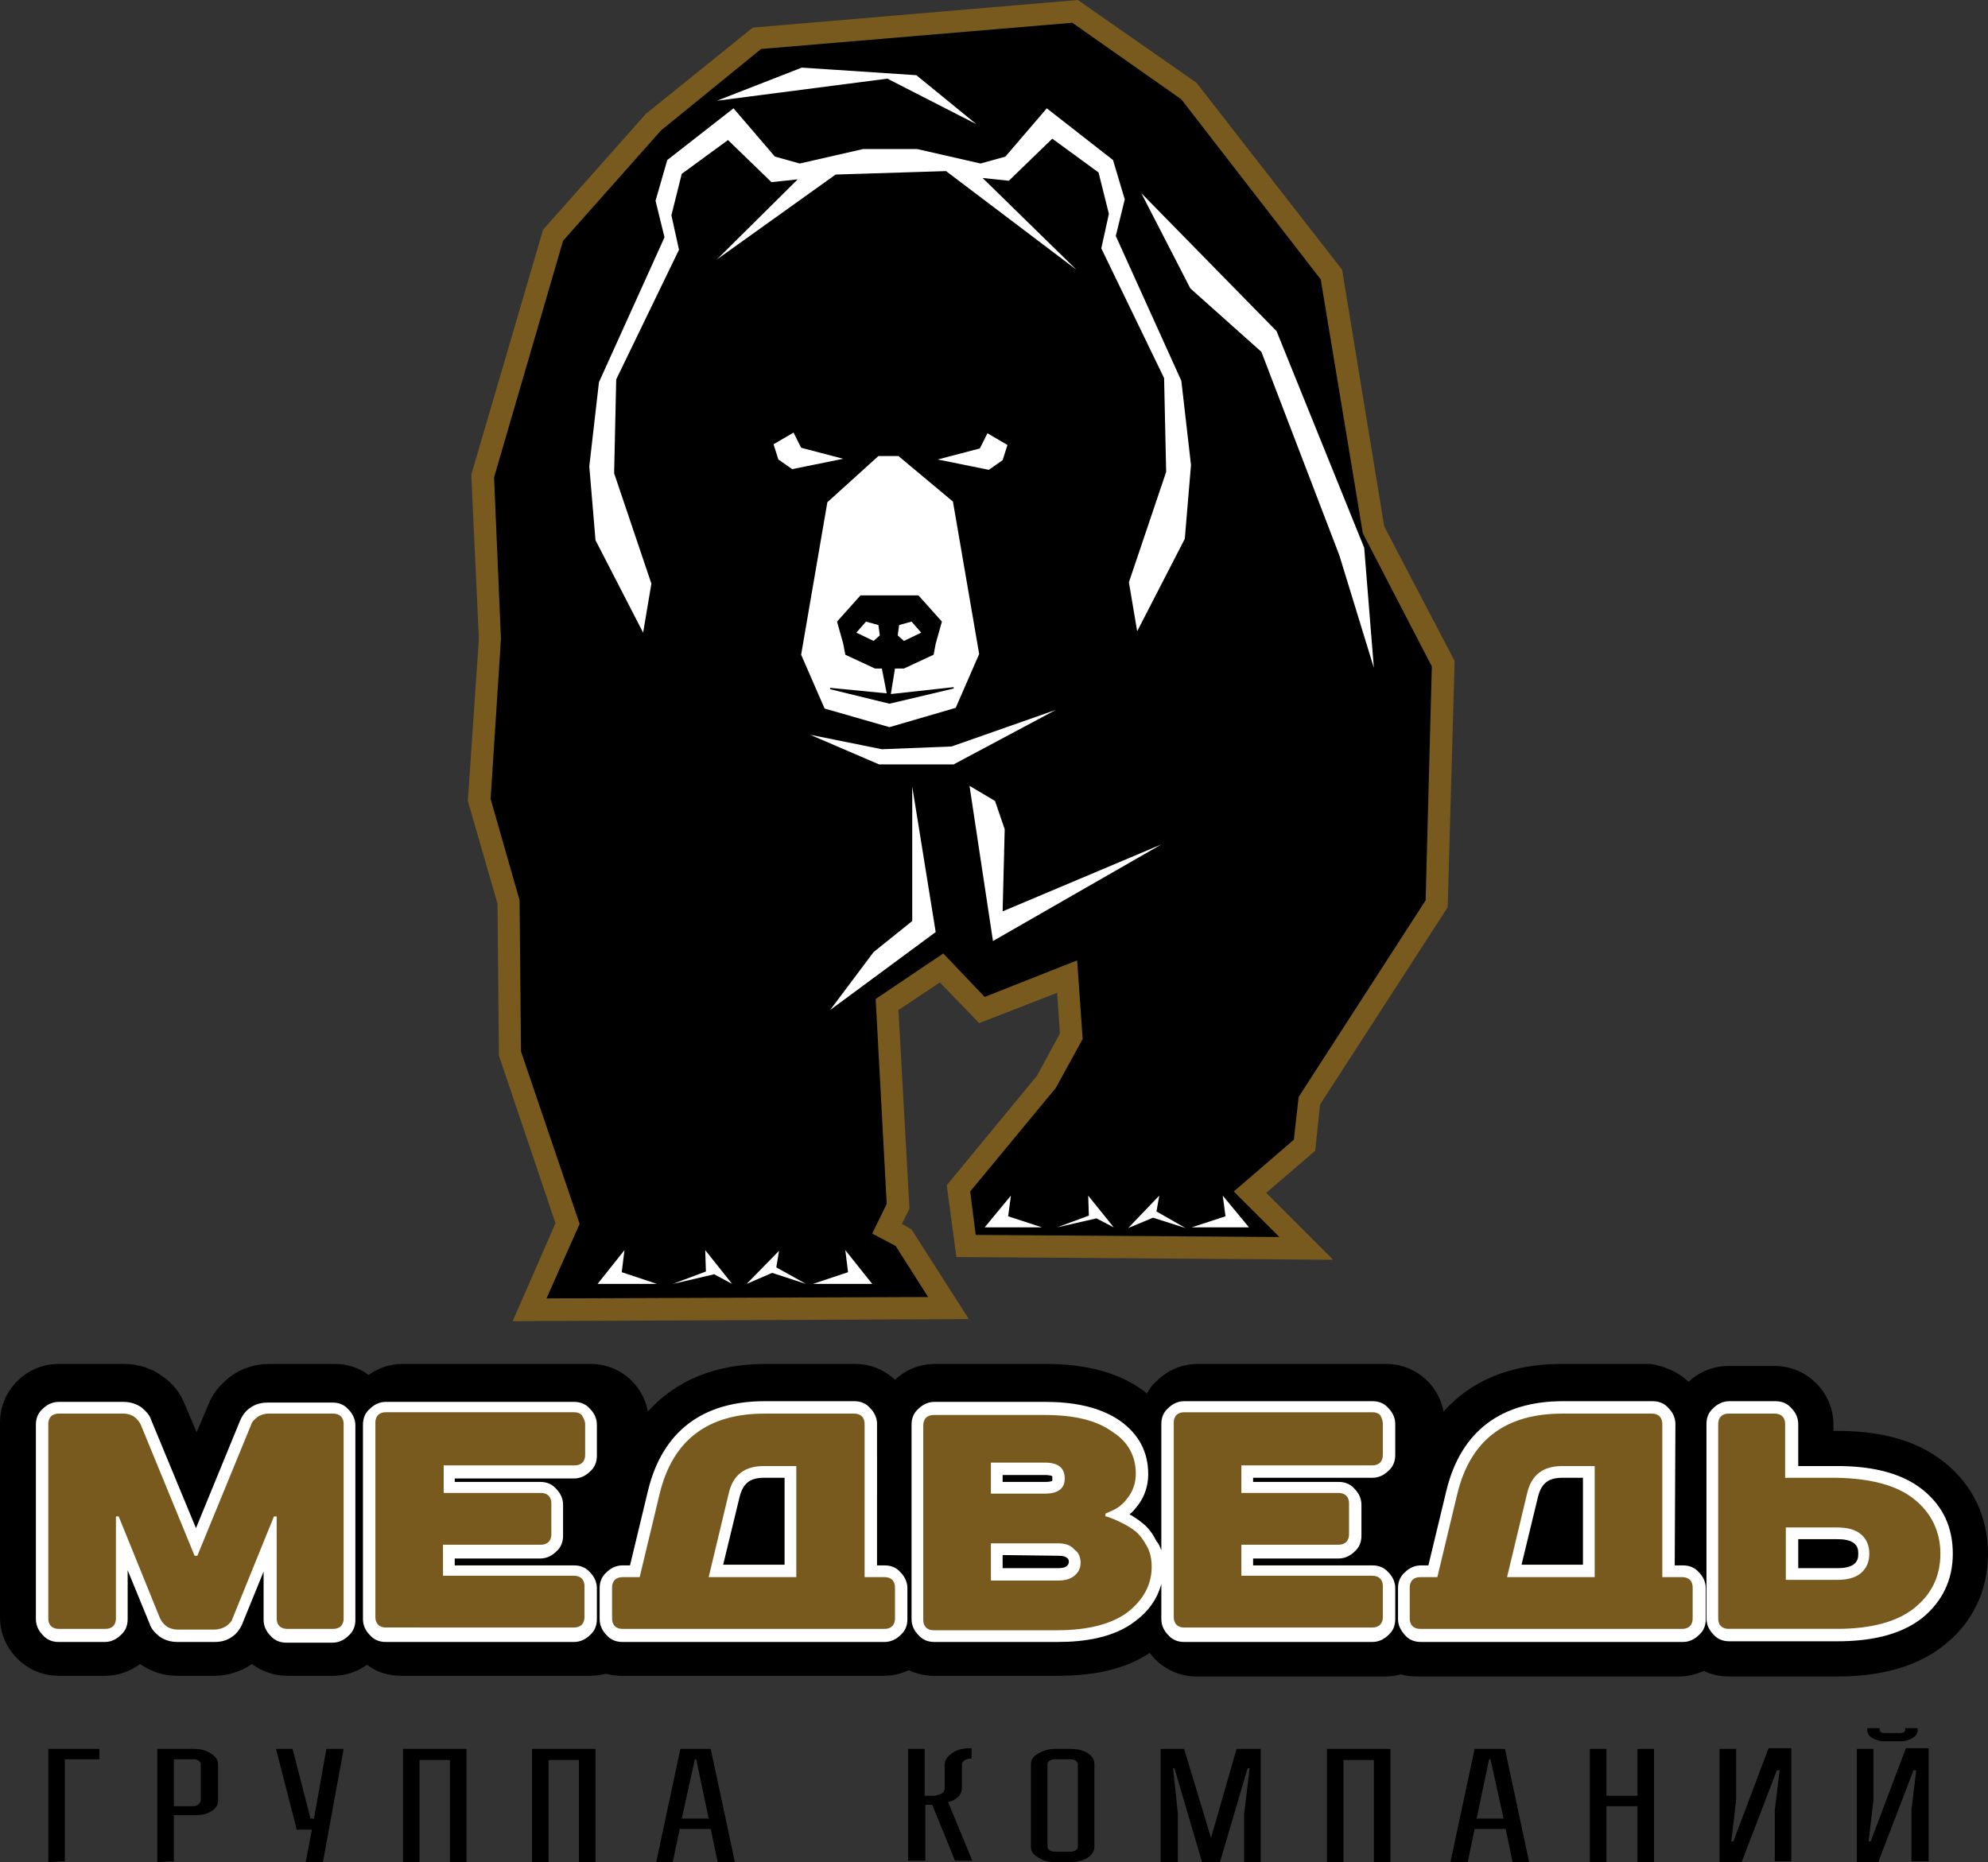
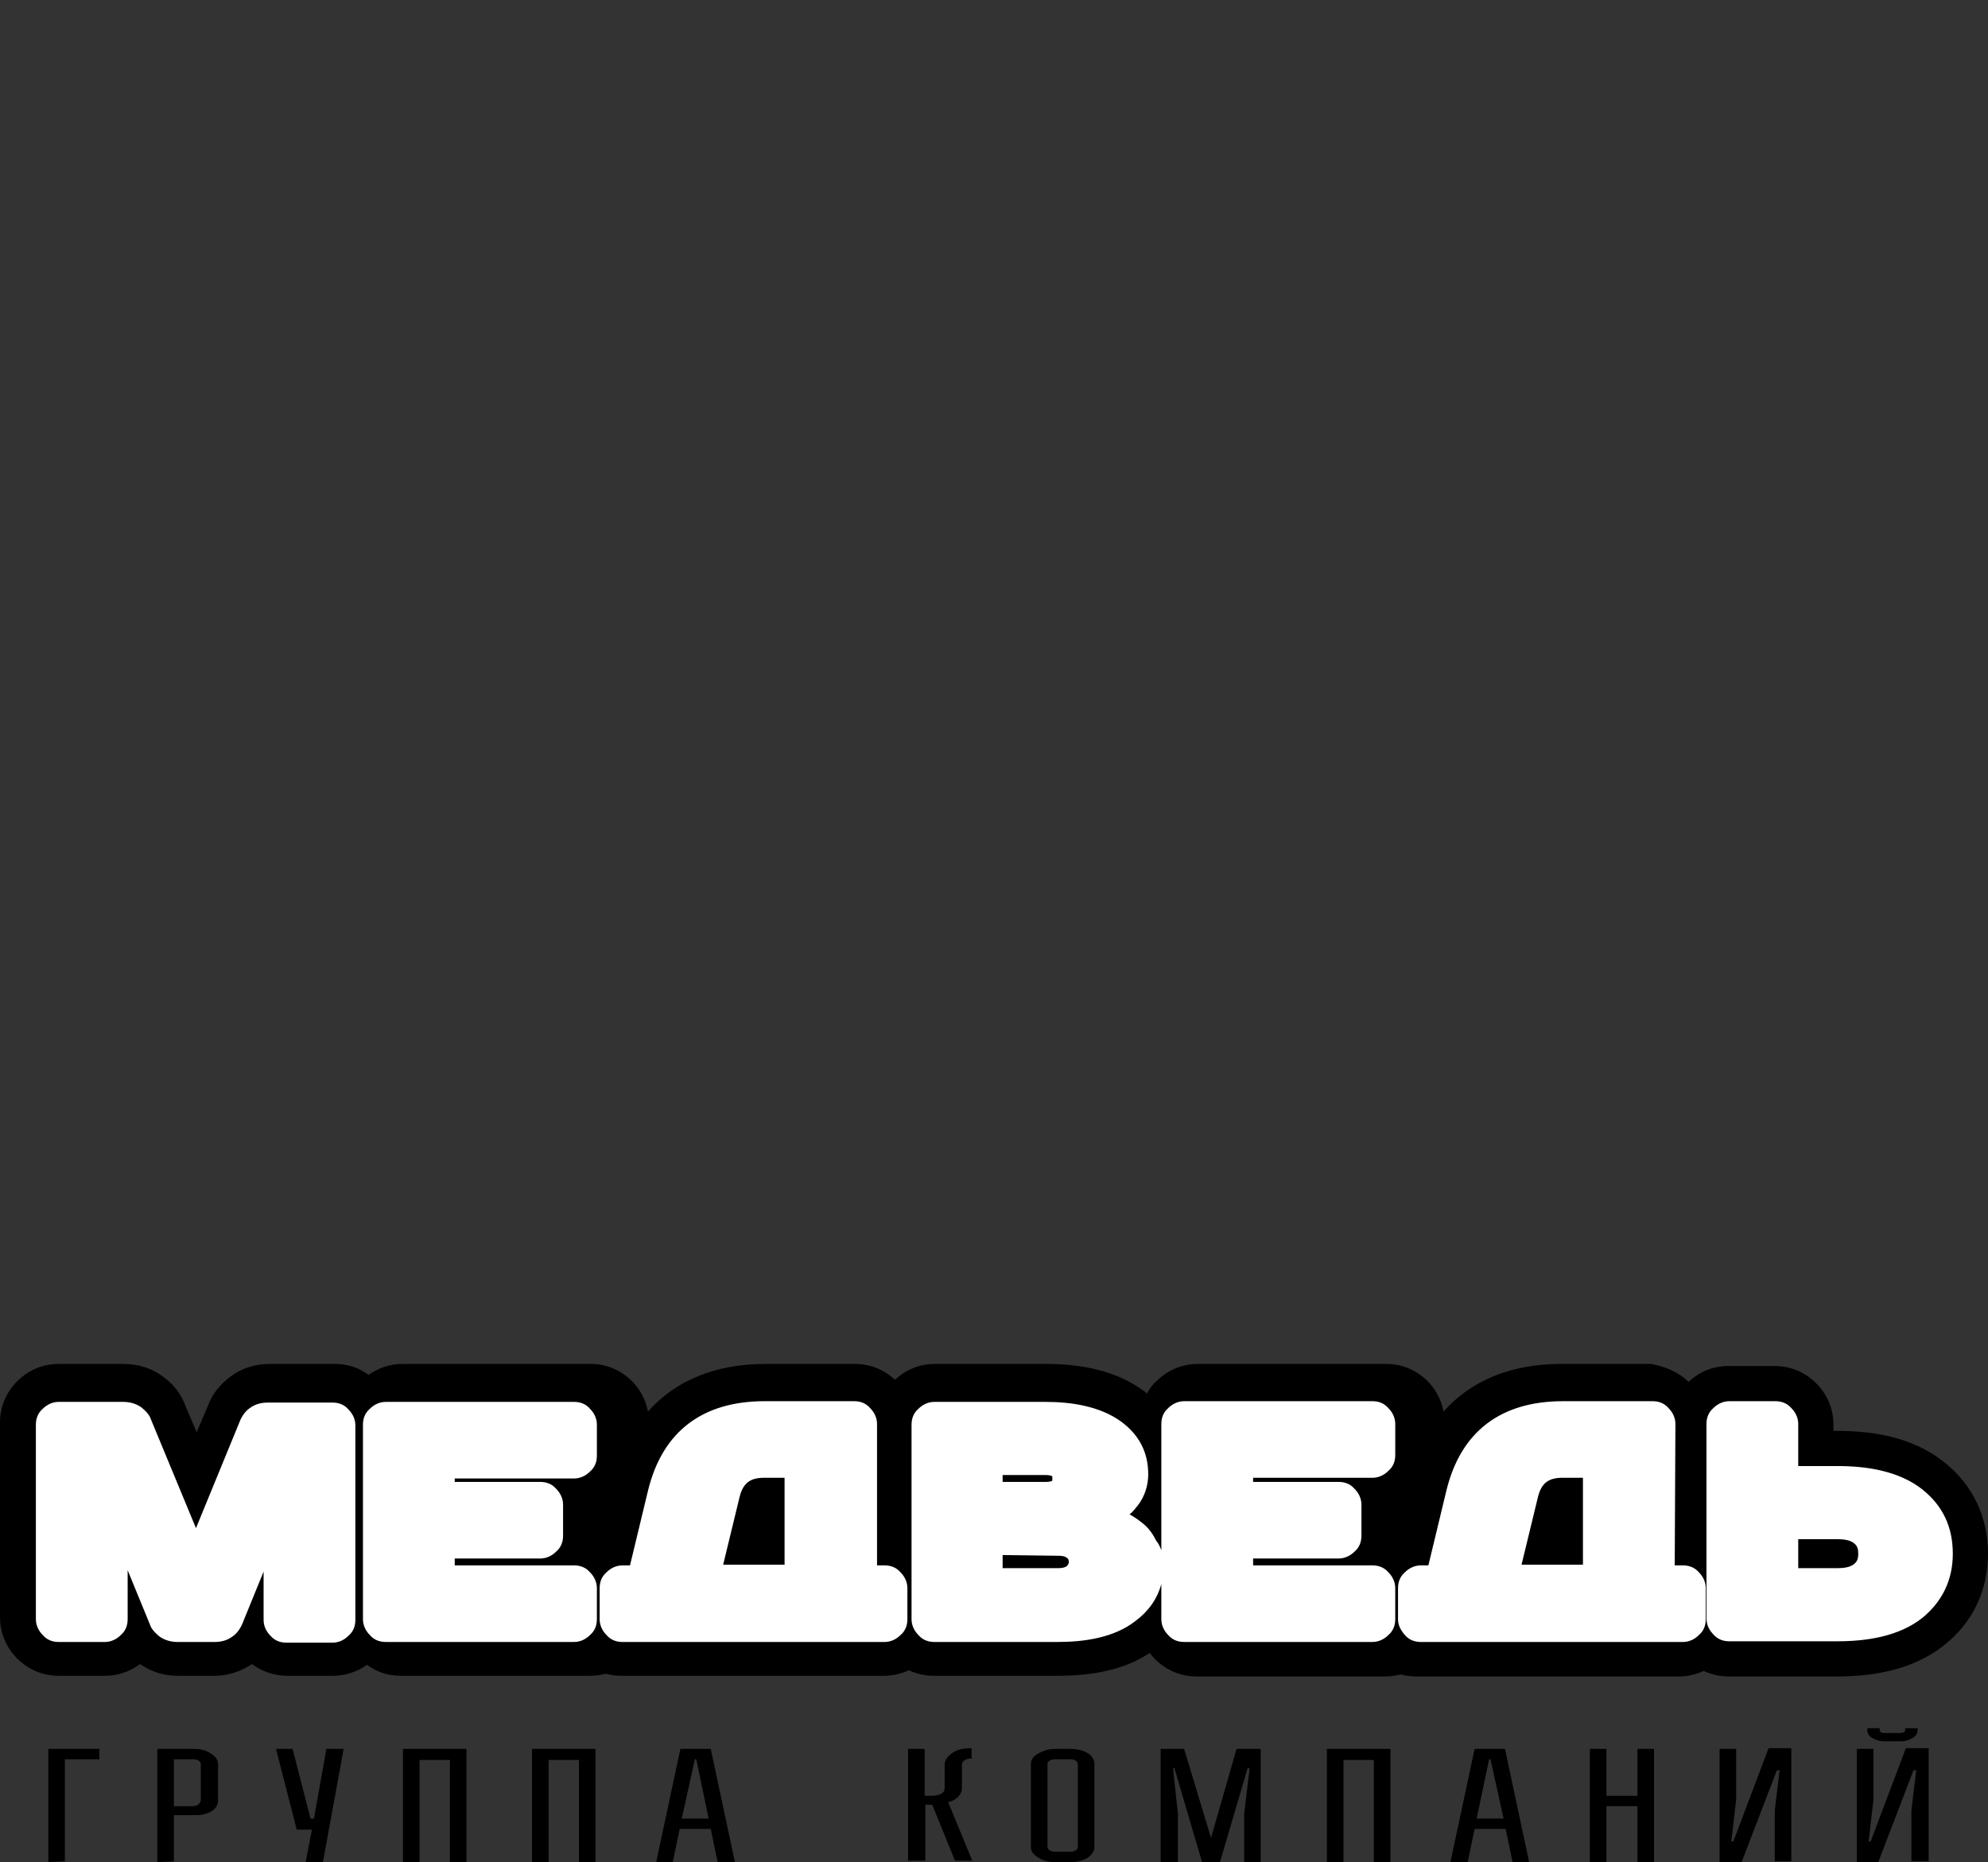
<svg xmlns="http://www.w3.org/2000/svg" version="1.1" id="Слой_1" image-rendering="optimizeQuality" shape-rendering="geometricPrecision" text-rendering="geometricPrecision" x="0px" y="0px" viewBox="0 0 288.1 269.9" style="enable-background:new 0 0 288.1 269.9;" xml:space="preserve">
  <rect x="0" y="0" width="288.1" height="269.9" fill="#333333" stroke="none" />
  <style type="text/css">
	.st0{fill-rule:evenodd;clip-rule:evenodd;fill:#785A1E;}
	.st1{fill-rule:evenodd;clip-rule:evenodd;}
	.st2{fill-rule:evenodd;clip-rule:evenodd;fill:#FFFFFF;}
	.st3{fill:#785A1E;}
</style>
  <g id="Слой_x0020_1">
    <g id="_1948264533872">
      <g>
-         <polygon class="st0" points="200.6,76.3 210.8,95.8 209.8,131.5 191.3,160.1 190.6,166.8 183.5,172.9 193.2,182.6 138.6,182.2      137.2,171.8 150.3,155.9 153.6,149.8 153.2,143.9 141.9,148.3 136.2,142.4 130.2,146.4 131.8,175.2 130.7,177.4 132.1,178.2      140.4,191.2 74.3,191.5 80.5,177.3 72.3,153 72.1,131 67.8,116.1 69.4,92.6 68.3,68.8 78.7,33.3 93.6,16.5 109.1,4 156.2,0      173.4,12 194.5,39.1    " />
-         <polygon class="st1" points="155.4,3.3 110.3,7.1 95.8,18.9 81.6,34.9 71.6,69.2 72.6,92.6 71.1,115.8 75.3,130.5 75.5,152.4      84,177.4 79.2,188.2 134.5,188 129.8,180.6 126.4,178.8 128.5,174.5 126.9,144.8 136.7,138.2 142.7,144.5 156.1,139.2      156.9,150.6 153,157.7 140.6,172.7 141.4,179 185.4,179.3 178.8,172.7 187.5,165.2 188.2,159 206.6,130.5 207.5,96.6 197.5,77.3      191.4,40.5 171.2,14.4    " />
-         <path class="st2" d="M116.2,9.8l-12.3,4.8l24.7-3.2l12.9,6.6l-8.7-7.1L116.2,9.8z M145.6,120.2l-1.4-4.1l-3.7-2.2l3.4,22.5     l24.4-14l-23,9.7L145.6,120.2L145.6,120.2z M116.1,64.9l-1.1-2.2l-2.9,1.7l0.7,2.2l2,1.4l7.4-1.5L116.1,64.9L116.1,64.9z M142,65     l1.1-2.2l2.9,1.7l-0.7,2.2l-2,1.4l-7.4-1.5L142,65L142,65z M86.6,186.1l8.6,0l-5.1-1.7l0.4-3.2L86.6,186.1L86.6,186.1z      M126.4,186.1l-8.6,0l5.1-1.7l-0.4-3.2L126.4,186.1L126.4,186.1z M116.8,186.1l-4.9-1.6l-3.7,1.6l4.7-4.8l-0.4,2.4L116.8,186.1z      M106.1,186.1l-2.6-1.4l-6,1.4l4.8-1.8l-0.1-3.1L106.1,186.1L106.1,186.1z M142.7,177.9l8.3,0l-4.9-1.6l0.4-3L142.7,177.9     L142.7,177.9z M181,177.9l-8.3,0l4.9-1.6l-0.4-3L181,177.9L181,177.9z M171.8,178l-4.7-1.5l-3.6,1.5l4.5-4.7l-0.4,2.3L171.8,178     L171.8,178z M161.4,177.9l-2.5-1.3l-5.7,1.3l4.6-1.7l-0.1-2.9L161.4,177.9L161.4,177.9z M127.8,108.6l-10.4-2.1l10,4.3h10.8     l14.8-7.9l-15.1,5.3L127.8,108.6L127.8,108.6z M131,92.9l2.5-1.2l-1.4-1.6l-1.8,0.5l-0.2,1.5L131,92.9L131,92.9z M126.6,92.9     l-2.5-1.2l1.4-1.6l1.8,0.5l0.2,1.5L126.6,92.9L126.6,92.9z M103.9,37.6l17.2-12.3l16-0.5l18.9,14.3l-13.6-13.3l3.8,0.4l6.3-6.1     l6.7,4.9l1.5,6l-1.1,5l9.1,18.8l0.3,13.6l-5.4,16l1.2,7.1l6.9-13.4l0.9-10.7l-1.4-12.2l-9.5-21l1.3-5.3l-1.7-5.7l-9.6-7.5l-6,7     l-3.6,1l-9.2-2.1l-5.5,0l-2.3,0l-9.2,2.1l-3.6-1l-6-7l-9.6,7.5L95,29.1l1.3,5.3l-9.5,21l-1.4,12.2l0.9,10.7l6.9,13.4l1.2-7.1     l-5.4-16l0.3-13.6l9.1-18.8l-1.1-5l1.5-6l6.7-4.9l6.3,6.1l3.8-0.4L103.9,37.6L103.9,37.6z M127.3,66.1h2.9l7.9,6.6l3.8,22.1     l-3.4,7.8l-9.6,2.8l-9.4-2.7l-3.4-7.8l3.8-22.1L127.3,66.1L127.3,66.1z M127.8,96.9h-1l-4.3-2l-0.3-1.6l-0.9-3.2l3.4-3.8l4.2,0     h4.2l3.4,3.8l-0.9,3.2l-0.3,1.6l-4.3,2l-1.3,0l-0.6,3.7l9.1-1l0,0.2l-9.3,2.2l-8.6-2.1l0-0.2l8.2,0.8L127.8,96.9L127.8,96.9z      M172.5,41.8l-7.1-13.8l19.6,20l12.7,31.4l1.4,17.4l-5-16.3L182.8,51L172.5,41.8L172.5,41.8z M132.2,133.5V114l3.4,21.1     l-15.3,11.3l6.3-8.4L132.2,133.5z" />
-       </g>
+         </g>
      <path class="st1" d="M244.7,200.3c1.6-1.5,3.6-2.3,5.8-2.3h6.7c2.3,0,4.4,0.9,6,2.5c1.6,1.6,2.5,3.7,2.5,6v0.9h0.5    c5.5,0,11.1,1,15.5,4.5c4.2,3.3,6.4,8,6.4,13.3c0,5.3-2.2,10-6.4,13.3c-4.4,3.5-10.1,4.5-15.5,4.5h-15.7c-1.3,0-2.5-0.3-3.6-0.8    c-1.1,0.5-2.3,0.8-3.6,0.8h-38c-0.8,0-1.6-0.1-2.3-0.3c-0.8,0.2-1.5,0.3-2.3,0.3h-27.3c-2.3,0-4.4-0.9-6-2.5    c-0.3-0.3-0.5-0.6-0.8-0.9c-3.9,2.6-8.7,3.3-13.4,3.3h-17.9c-1.3,0-2.5-0.3-3.6-0.8c-1.1,0.5-2.3,0.8-3.6,0.8h-38    c-0.8,0-1.6-0.1-2.3-0.3c-0.8,0.2-1.5,0.3-2.3,0.3H58.1c-1.8,0-3.5-0.5-4.9-1.6c-1.4,1-3.1,1.6-4.9,1.6h-6.7    c-1.8,0-3.6-0.6-5.1-1.7c-1.6,1.1-3.5,1.7-5.4,1.7h-5.4c-2,0-3.8-0.6-5.4-1.7c-1.5,1.1-3.2,1.7-5.1,1.7H8.5c-2.3,0-4.4-0.9-6-2.5    c-1.6-1.6-2.5-3.7-2.5-6v-28.2c0-2.3,0.9-4.4,2.5-6c1.6-1.6,3.7-2.5,6-2.5h9.4c2.1,0,4.1,0.6,5.8,1.9c1.4,1,2.5,2.4,3.1,4l1.7,4    l1.7-4c0.6-1.6,1.7-2.9,3.1-4c1.7-1.3,3.7-1.9,5.8-1.9h9.4c1.8,0,3.5,0.5,4.9,1.6c1.4-1,3.1-1.6,4.9-1.6h27.3c2.3,0,4.4,0.9,6,2.5    c1.2,1.2,2,2.8,2.3,4.4c4-4.5,9.8-6.9,17-6.9h13c2.2,0,4.2,0.8,5.8,2.3c1.6-1.5,3.6-2.3,5.8-2.3h16.1c4.9,0,10,0.9,14,3.8    c0.2,0.1,0.4,0.3,0.6,0.5c0.4-0.7,0.8-1.3,1.4-1.8c1.6-1.6,3.7-2.5,6-2.5h27.3c2.3,0,4.4,0.9,6,2.5c1.2,1.2,2,2.8,2.3,4.4    c4-4.5,9.8-6.9,17-6.9h13C241.1,198,243.2,198.8,244.7,200.3L244.7,200.3z" />
      <path class="st2" d="M168.3,224.7v-18.3c0-0.9,0.3-1.7,1-2.3c0.6-0.6,1.4-1,2.3-1h27.3c0.9,0,1.7,0.3,2.3,1c0.6,0.6,1,1.4,1,2.3    v4.5c0,0.9-0.3,1.7-1,2.3c-0.6,0.6-1.4,1-2.3,1h-17.3v0.6h12.4c0.9,0,1.7,0.3,2.3,1c0.6,0.6,1,1.4,1,2.3v4.5c0,0.9-0.3,1.7-1,2.3    c-0.6,0.6-1.4,1-2.3,1h-12.4v1h17.3c0.9,0,1.7,0.3,2.3,1c0.6,0.6,1,1.4,1,2.3v4.5c0,0.9-0.3,1.7-1,2.3c-0.6,0.6-1.4,1-2.3,1h-27.3    c-0.9,0-1.7-0.3-2.3-1c-0.6-0.6-1-1.4-1-2.3v-5.1c-0.6,2.2-1.9,4-3.8,5.4c-3.1,2.4-7.4,3-11.2,3h-17.9c-0.9,0-1.7-0.3-2.3-1    c-0.6-0.6-1-1.4-1-2.3v-28.2c0-0.9,0.3-1.7,1-2.3c0.6-0.6,1.4-1,2.3-1h16.1c3.7,0,7.8,0.6,10.9,2.8c2.6,1.9,4,4.4,4,7.7    c0,1.6-0.5,3.2-1.5,4.5c-0.4,0.5-0.7,0.9-1.2,1.3c0.7,0.4,1.3,0.8,1.9,1.3c0.9,0.7,1.5,1.6,2,2.6    C167.9,223.7,168.1,224.2,168.3,224.7L168.3,224.7z M18.5,227.6v7.1c0,0.9-0.3,1.7-1,2.3c-0.6,0.6-1.4,1-2.3,1H8.5    c-0.9,0-1.7-0.3-2.3-1c-0.6-0.6-1-1.4-1-2.3v-28.2c0-0.9,0.3-1.7,1-2.3c0.6-0.6,1.4-1,2.3-1h9.4c1,0,1.9,0.3,2.6,0.8    c0.6,0.5,1.2,1.1,1.4,1.8l6.5,15.7l6.4-15.6c0.3-0.7,0.8-1.4,1.4-1.8c0.8-0.6,1.7-0.8,2.6-0.8h9.4c0.9,0,1.7,0.3,2.3,1    c0.6,0.6,1,1.4,1,2.3v28.2c0,0.9-0.3,1.7-1,2.3c-0.6,0.6-1.4,1-2.3,1h-6.7c-0.9,0-1.7-0.3-2.3-1c-0.6-0.6-1-1.4-1-2.3v-7l-3.1,7.6    c-0.3,0.7-0.8,1.4-1.4,1.8c-0.8,0.6-1.7,0.8-2.6,0.8h-5.4c-1,0-1.9-0.3-2.6-0.8c-0.6-0.5-1.2-1.1-1.4-1.8L18.5,227.6L18.5,227.6z     M65.9,214.2v0.6h12.4c0.9,0,1.7,0.3,2.3,1c0.6,0.6,1,1.4,1,2.3v4.5c0,0.9-0.3,1.7-1,2.3c-0.6,0.6-1.4,1-2.3,1H65.9v1h17.3    c0.9,0,1.7,0.3,2.3,1c0.6,0.6,1,1.4,1,2.3v4.5c0,0.9-0.3,1.7-1,2.3c-0.6,0.6-1.4,1-2.3,1H55.9c-0.9,0-1.7-0.3-2.3-1    c-0.6-0.6-1-1.4-1-2.3v-28.2c0-0.9,0.3-1.7,1-2.3c0.6-0.6,1.4-1,2.3-1h27.3c0.9,0,1.7,0.3,2.3,1c0.6,0.6,1,1.4,1,2.3v4.5    c0,0.9-0.3,1.7-1,2.3c-0.6,0.6-1.4,1-2.3,1H65.9L65.9,214.2z M127,226.9h1.2c0.9,0,1.7,0.3,2.3,1c0.6,0.6,1,1.4,1,2.3v4.5    c0,0.9-0.3,1.7-1,2.3c-0.6,0.6-1.4,1-2.3,1h-38c-0.9,0-1.7-0.3-2.3-1c-0.6-0.6-1-1.4-1-2.3v-4.5c0-0.9,0.3-1.7,1-2.3    c0.6-0.6,1.4-1,2.3-1h1.1l2.6-10.8c2.1-8.7,8-13,16.9-13h13c0.9,0,1.7,0.3,2.3,1c0.6,0.6,1,1.4,1,2.3V226.9z M242.7,226.9h1.2    c0.9,0,1.7,0.3,2.3,1c0.6,0.6,1,1.4,1,2.3v4.5c0,0.9-0.3,1.7-1,2.3c-0.6,0.6-1.4,1-2.3,1h-38c-0.9,0-1.7-0.3-2.3-1s-1-1.4-1-2.3    v-4.5c0-0.9,0.3-1.7,1-2.3c0.6-0.6,1.4-1,2.3-1h1.1l2.6-10.8c2.1-8.7,8-13,16.9-13h13c0.9,0,1.7,0.3,2.3,1c0.6,0.6,1,1.4,1,2.3    L242.7,226.9L242.7,226.9z M260.6,212.5h5.7c4.2,0,8.9,0.7,12.3,3.4c3,2.4,4.4,5.5,4.4,9.3c0,3.8-1.5,6.9-4.4,9.3    c-3.4,2.7-8.1,3.4-12.3,3.4h-15.7c-0.9,0-1.7-0.3-2.3-1c-0.6-0.6-1-1.4-1-2.3v-28.2c0-0.9,0.3-1.7,1-2.3c0.6-0.6,1.4-1,2.3-1h6.7    c0.9,0,1.7,0.3,2.3,1c0.6,0.6,1,1.4,1,2.3V212.5z M113.7,226.9v-12.7h-3c-2,0-3,0.8-3.5,2.7l-2.4,9.9H113.7z M145.3,225.4v1.9h7.9    c0.4,0,1,0,1.4-0.3c0.2-0.2,0.3-0.4,0.3-0.6c0-0.3-0.1-0.5-0.3-0.6c-0.3-0.3-1-0.3-1.4-0.3L145.3,225.4L145.3,225.4z M145.3,213.8    v1h6.1c0.2,0,1,0,1.1-0.2c0-0.1,0-0.2,0-0.3c0-0.1,0-0.2,0-0.3c-0.2-0.2-0.9-0.2-1.1-0.2L145.3,213.8L145.3,213.8z M229.4,226.9    v-12.7h-3c-2,0-3,0.8-3.5,2.7l-2.4,9.9H229.4z M260.6,223.2v4.1h5.7c0.8,0,1.8-0.1,2.4-0.6c0.5-0.4,0.6-0.9,0.6-1.5    c0-0.6-0.1-1.1-0.6-1.5c-0.6-0.5-1.6-0.6-2.4-0.6H260.6L260.6,223.2z" />
-       <path class="st3" d="M31.1,236.2h-5.4c-0.6,0-1.2-0.2-1.6-0.5c-0.4-0.3-0.7-0.7-0.9-1.1l-6-14.8h-0.4v14.8c0,0.4-0.1,0.8-0.4,1.1    c-0.3,0.3-0.7,0.4-1.1,0.4H8.5c-0.4,0-0.8-0.1-1.1-0.4c-0.3-0.3-0.4-0.7-0.4-1.1v-28.2c0-0.4,0.1-0.8,0.4-1.1    c0.3-0.3,0.7-0.4,1.1-0.4h9.4c0.6,0,1.2,0.2,1.6,0.5c0.4,0.3,0.7,0.7,0.9,1.1l7.8,19h0.4l7.8-19c0.1-0.4,0.4-0.7,0.9-1.1    c0.4-0.3,1-0.5,1.6-0.5h9.4c0.4,0,0.8,0.1,1.1,0.4c0.3,0.3,0.4,0.7,0.4,1.1v28.2c0,0.4-0.1,0.8-0.4,1.1c-0.3,0.3-0.7,0.4-1.1,0.4    h-6.7c-0.4,0-0.8-0.1-1.1-0.4c-0.3-0.3-0.4-0.7-0.4-1.1v-14.8h-0.4l-6,14.8c-0.1,0.4-0.4,0.7-0.9,1.1    C32.3,236,31.7,236.2,31.1,236.2z M84.8,206.4v4.5c0,0.4-0.1,0.8-0.4,1.1c-0.3,0.3-0.7,0.4-1.1,0.4h-19v4h14.1    c0.4,0,0.8,0.1,1.1,0.4c0.3,0.3,0.4,0.7,0.4,1.1v4.5c0,0.4-0.1,0.8-0.4,1.1c-0.3,0.3-0.7,0.4-1.1,0.4H64.2v4.5h19    c0.4,0,0.8,0.1,1.1,0.4c0.3,0.3,0.4,0.7,0.4,1.1v4.5c0,0.4-0.1,0.8-0.4,1.1c-0.3,0.3-0.7,0.4-1.1,0.4H55.9c-0.4,0-0.8-0.1-1.1-0.4    c-0.3-0.3-0.4-0.7-0.4-1.1v-28.2c0-0.4,0.1-0.8,0.4-1.1c0.3-0.3,0.7-0.4,1.1-0.4h27.3c0.4,0,0.8,0.1,1.1,0.4    C84.6,205.6,84.8,206,84.8,206.4L84.8,206.4z M125.3,228.6h2.9c0.4,0,0.8,0.1,1.1,0.4c0.3,0.3,0.4,0.7,0.4,1.1v4.5    c0,0.4-0.1,0.8-0.4,1.1c-0.3,0.3-0.7,0.4-1.1,0.4h-38c-0.4,0-0.8-0.1-1.1-0.4c-0.3-0.3-0.4-0.7-0.4-1.1v-4.5    c0-0.4,0.1-0.8,0.4-1.1c0.3-0.3,0.7-0.4,1.1-0.4h2.5l2.9-12.1c1.9-7.8,7-11.6,15.2-11.6h13c0.4,0,0.8,0.1,1.1,0.4    c0.3,0.3,0.4,0.7,0.4,1.1V228.6L125.3,228.6z M115.4,228.6v-16.1h-4.7c-2.8,0-4.5,1.3-5.1,4l-2.9,12.1H115.4z M164.6,213.6    c0,1.3-0.4,2.5-1.1,3.4c-0.7,1-1.5,1.6-2.2,1.9l-1.1,0.5v0.4c0.2,0,0.4,0.1,0.7,0.2c0.3,0.1,0.8,0.3,1.6,0.7    c0.8,0.4,1.5,0.8,2.1,1.3c0.6,0.5,1.1,1.2,1.6,2.1c0.5,0.9,0.7,1.9,0.7,3c0,2.6-1.2,4.8-3.5,6.6c-2.3,1.7-5.7,2.6-10.2,2.6h-17.9    c-0.4,0-0.8-0.1-1.1-0.4c-0.3-0.3-0.4-0.7-0.4-1.1v-28.2c0-0.4,0.1-0.8,0.4-1.1c0.3-0.3,0.7-0.4,1.1-0.4h16.1    c4.4,0,7.6,0.8,9.9,2.5C163.5,209,164.6,211.1,164.6,213.6L164.6,213.6z M153.2,223.7h-9.6v5.4h9.6c1.1,0,1.9-0.2,2.5-0.7    c0.6-0.5,0.9-1.1,0.9-1.9c0-0.8-0.3-1.5-0.9-1.9C155.1,223.9,154.3,223.7,153.2,223.7L153.2,223.7z M151.4,212h-7.8v4.5h7.8    c1.9,0,2.9-0.7,2.9-2.2C154.3,212.8,153.4,212,151.4,212z M200.4,206.4v4.5c0,0.4-0.1,0.8-0.4,1.1c-0.3,0.3-0.7,0.4-1.1,0.4h-19v4    H194c0.4,0,0.8,0.1,1.1,0.4c0.3,0.3,0.4,0.7,0.4,1.1v4.5c0,0.4-0.1,0.8-0.4,1.1c-0.3,0.3-0.7,0.4-1.1,0.4h-14.1v4.5h19    c0.4,0,0.8,0.1,1.1,0.4c0.3,0.3,0.4,0.7,0.4,1.1v4.5c0,0.4-0.1,0.8-0.4,1.1c-0.3,0.3-0.7,0.4-1.1,0.4h-27.3    c-0.4,0-0.8-0.1-1.1-0.4c-0.3-0.3-0.4-0.7-0.4-1.1v-28.2c0-0.4,0.1-0.8,0.4-1.1c0.3-0.3,0.7-0.4,1.1-0.4h27.3    c0.4,0,0.8,0.1,1.1,0.4C200.3,205.6,200.4,206,200.4,206.4L200.4,206.4z M240.9,228.6h2.9c0.4,0,0.8,0.1,1.1,0.4    c0.3,0.3,0.4,0.7,0.4,1.1v4.5c0,0.4-0.1,0.8-0.4,1.1c-0.3,0.3-0.7,0.4-1.1,0.4h-38c-0.4,0-0.8-0.1-1.1-0.4    c-0.3-0.3-0.4-0.7-0.4-1.1v-4.5c0-0.4,0.1-0.8,0.4-1.1c0.3-0.3,0.7-0.4,1.1-0.4h2.5l2.9-12.1c1.9-7.8,7-11.6,15.2-11.6h13    c0.4,0,0.8,0.1,1.1,0.4c0.3,0.3,0.4,0.7,0.4,1.1V228.6L240.9,228.6z M231.1,228.6v-16.1h-4.7c-2.8,0-4.5,1.3-5.1,4l-2.9,12.1    H231.1z M277.4,217.3c2.5,2,3.8,4.7,3.8,7.9c0,3.3-1.3,5.9-3.8,7.9c-2.5,2-6.3,3-11.2,3h-15.7c-0.4,0-0.8-0.1-1.1-0.4    c-0.3-0.3-0.4-0.7-0.4-1.1v-28.2c0-0.4,0.1-0.8,0.4-1.1c0.3-0.3,0.7-0.4,1.1-0.4h6.7c0.4,0,0.8,0.1,1.1,0.4    c0.3,0.3,0.4,0.7,0.4,1.1v7.8h7.4C271.2,214.3,274.9,215.3,277.4,217.3L277.4,217.3z M269.7,228c0.8-0.7,1.2-1.6,1.2-2.8    c0-1.2-0.4-2.1-1.2-2.8c-0.8-0.7-2-1-3.5-1h-7.4v7.6h7.4C267.7,229,268.9,228.7,269.7,228L269.7,228z" />
      <path d="M7,269.9v-16.4h7.4v1.5h-5v14.8L7,269.9L7,269.9z M22.8,269.9v-16.4h5.4c0.9,0,1.7,0.2,2.4,0.7c0.7,0.4,1,1,1,1.5v5.3    c0,0.6-0.3,1.1-0.9,1.5c-0.6,0.4-1.4,0.6-2.3,0.6h-3.2v6.7L22.8,269.9L22.8,269.9z M25.2,261.8H28c0.3,0,0.6-0.1,0.8-0.3    c0.2-0.2,0.3-0.4,0.3-0.6v-5.2c0-0.2-0.1-0.3-0.3-0.5c-0.2-0.1-0.4-0.2-0.7-0.2h-2.9V261.8z M40,253.5h2.4l2.6,10.1l0.5,0    l1.8-10.1h2.5l-3,16.4h-2.5l0.9-4.7l-2.2,0L40,253.5L40,253.5z M58.4,269.9v-16.4h9.2v16.4h-2.4v-14.8h-4.4v14.8H58.4L58.4,269.9z     M77.1,269.9v-16.4h9.2v16.4h-2.4v-14.8h-4.4v14.8H77.1L77.1,269.9z M95.1,269.9l3.5-16.4h4.4l3.5,16.4H104l-1-4.8h-4.5l-1,4.8    H95.1L95.1,269.9z M98.8,263.6h3.9l-1.8-8.6h-0.2L98.8,263.6z M131.6,269.9v-16.4h2.4v6.8h1c0.6,0,1-0.1,1.4-0.3    c0.4-0.2,0.5-0.5,0.5-0.9v-3.3c0-0.7,0.4-1.2,1.1-1.7c0.7-0.5,1.6-0.7,2.6-0.7h0.2v1.5h-0.2c-0.3,0-0.6,0.1-0.9,0.3    c-0.2,0.2-0.3,0.3-0.3,0.6v3.4c0,0.4-0.2,0.9-0.5,1.2c-0.4,0.4-0.9,0.7-1.5,0.8l3.5,8.5h-2.5l-3.3-8.1h-1v8.1H131.6L131.6,269.9z     M149.4,267.7v-12c0-0.6,0.3-1.1,1-1.5c0.7-0.4,1.5-0.7,2.4-0.7h2.4c0.9,0,1.8,0.2,2.4,0.6c0.7,0.4,1,1,1,1.6v12    c0,0.6-0.3,1.1-1,1.6c-0.7,0.4-1.5,0.6-2.4,0.6h-2.4c-0.9,0-1.7-0.2-2.4-0.7C149.7,268.8,149.4,268.3,149.4,267.7L149.4,267.7z     M151.8,267.7c0,0.2,0.1,0.3,0.3,0.5c0.2,0.1,0.4,0.2,0.7,0.2h2.4c0.3,0,0.5-0.1,0.7-0.2c0.2-0.1,0.3-0.3,0.3-0.5v-12    c0-0.2-0.1-0.3-0.3-0.5c-0.2-0.1-0.4-0.2-0.7-0.2h-2.4c-0.3,0-0.5,0.1-0.7,0.2c-0.2,0.1-0.3,0.3-0.3,0.5V267.7z M168.2,269.9    v-16.4h3.4l3.9,12.9l3.7-12.9h3.5v16.4h-2.4v-7l0.8-6.6l-0.3,0l-4,13.6h-2.6l-4-13.6l-0.2,0l0.7,6.6v7L168.2,269.9L168.2,269.9z     M192.3,269.9v-16.4h9.2v16.4h-2.4v-14.8h-4.4v14.8H192.3z M210.2,269.9l3.5-16.4h4.4l3.5,16.4h-2.4l-1-4.8h-4.5l-1,4.8H210.2    L210.2,269.9z M214,263.6h3.9L216,255h-0.2L214,263.6L214,263.6z M230.4,269.9v-16.4h2.4v6.8h4.5v-6.8h2.4v16.4h-2.4v-8.1h-4.5    v8.1H230.4z M249.2,269.9v-16.4h2.4v7.4l-0.7,6l0.3,0l5.1-13.5h3.3v16.4h-2.4v-7.4l0.7-5.8l-0.4,0l-5.1,13.3L249.2,269.9    L249.2,269.9z M269.1,269.9v-16.4h2.4v7.4l-0.7,6l0.3,0l5.1-13.5h3.3v16.4H277v-7.4l0.7-5.8l-0.4,0l-5.1,13.3L269.1,269.9    L269.1,269.9z M270.6,250.7v-0.2h1.8v0.3c0,0.1,0.1,0.2,0.2,0.3c0.1,0.1,0.3,0.1,0.5,0.1h2.3c0.2,0,0.4-0.1,0.5-0.1    c0.1-0.1,0.2-0.2,0.2-0.3v-0.3h1.8v0.2c0,0.5-0.2,0.9-0.7,1.2c-0.5,0.3-1.1,0.5-1.8,0.5h-2.3c-0.7,0-1.3-0.2-1.8-0.5    C270.8,251.6,270.6,251.2,270.6,250.7z" />
    </g>
  </g>
</svg>